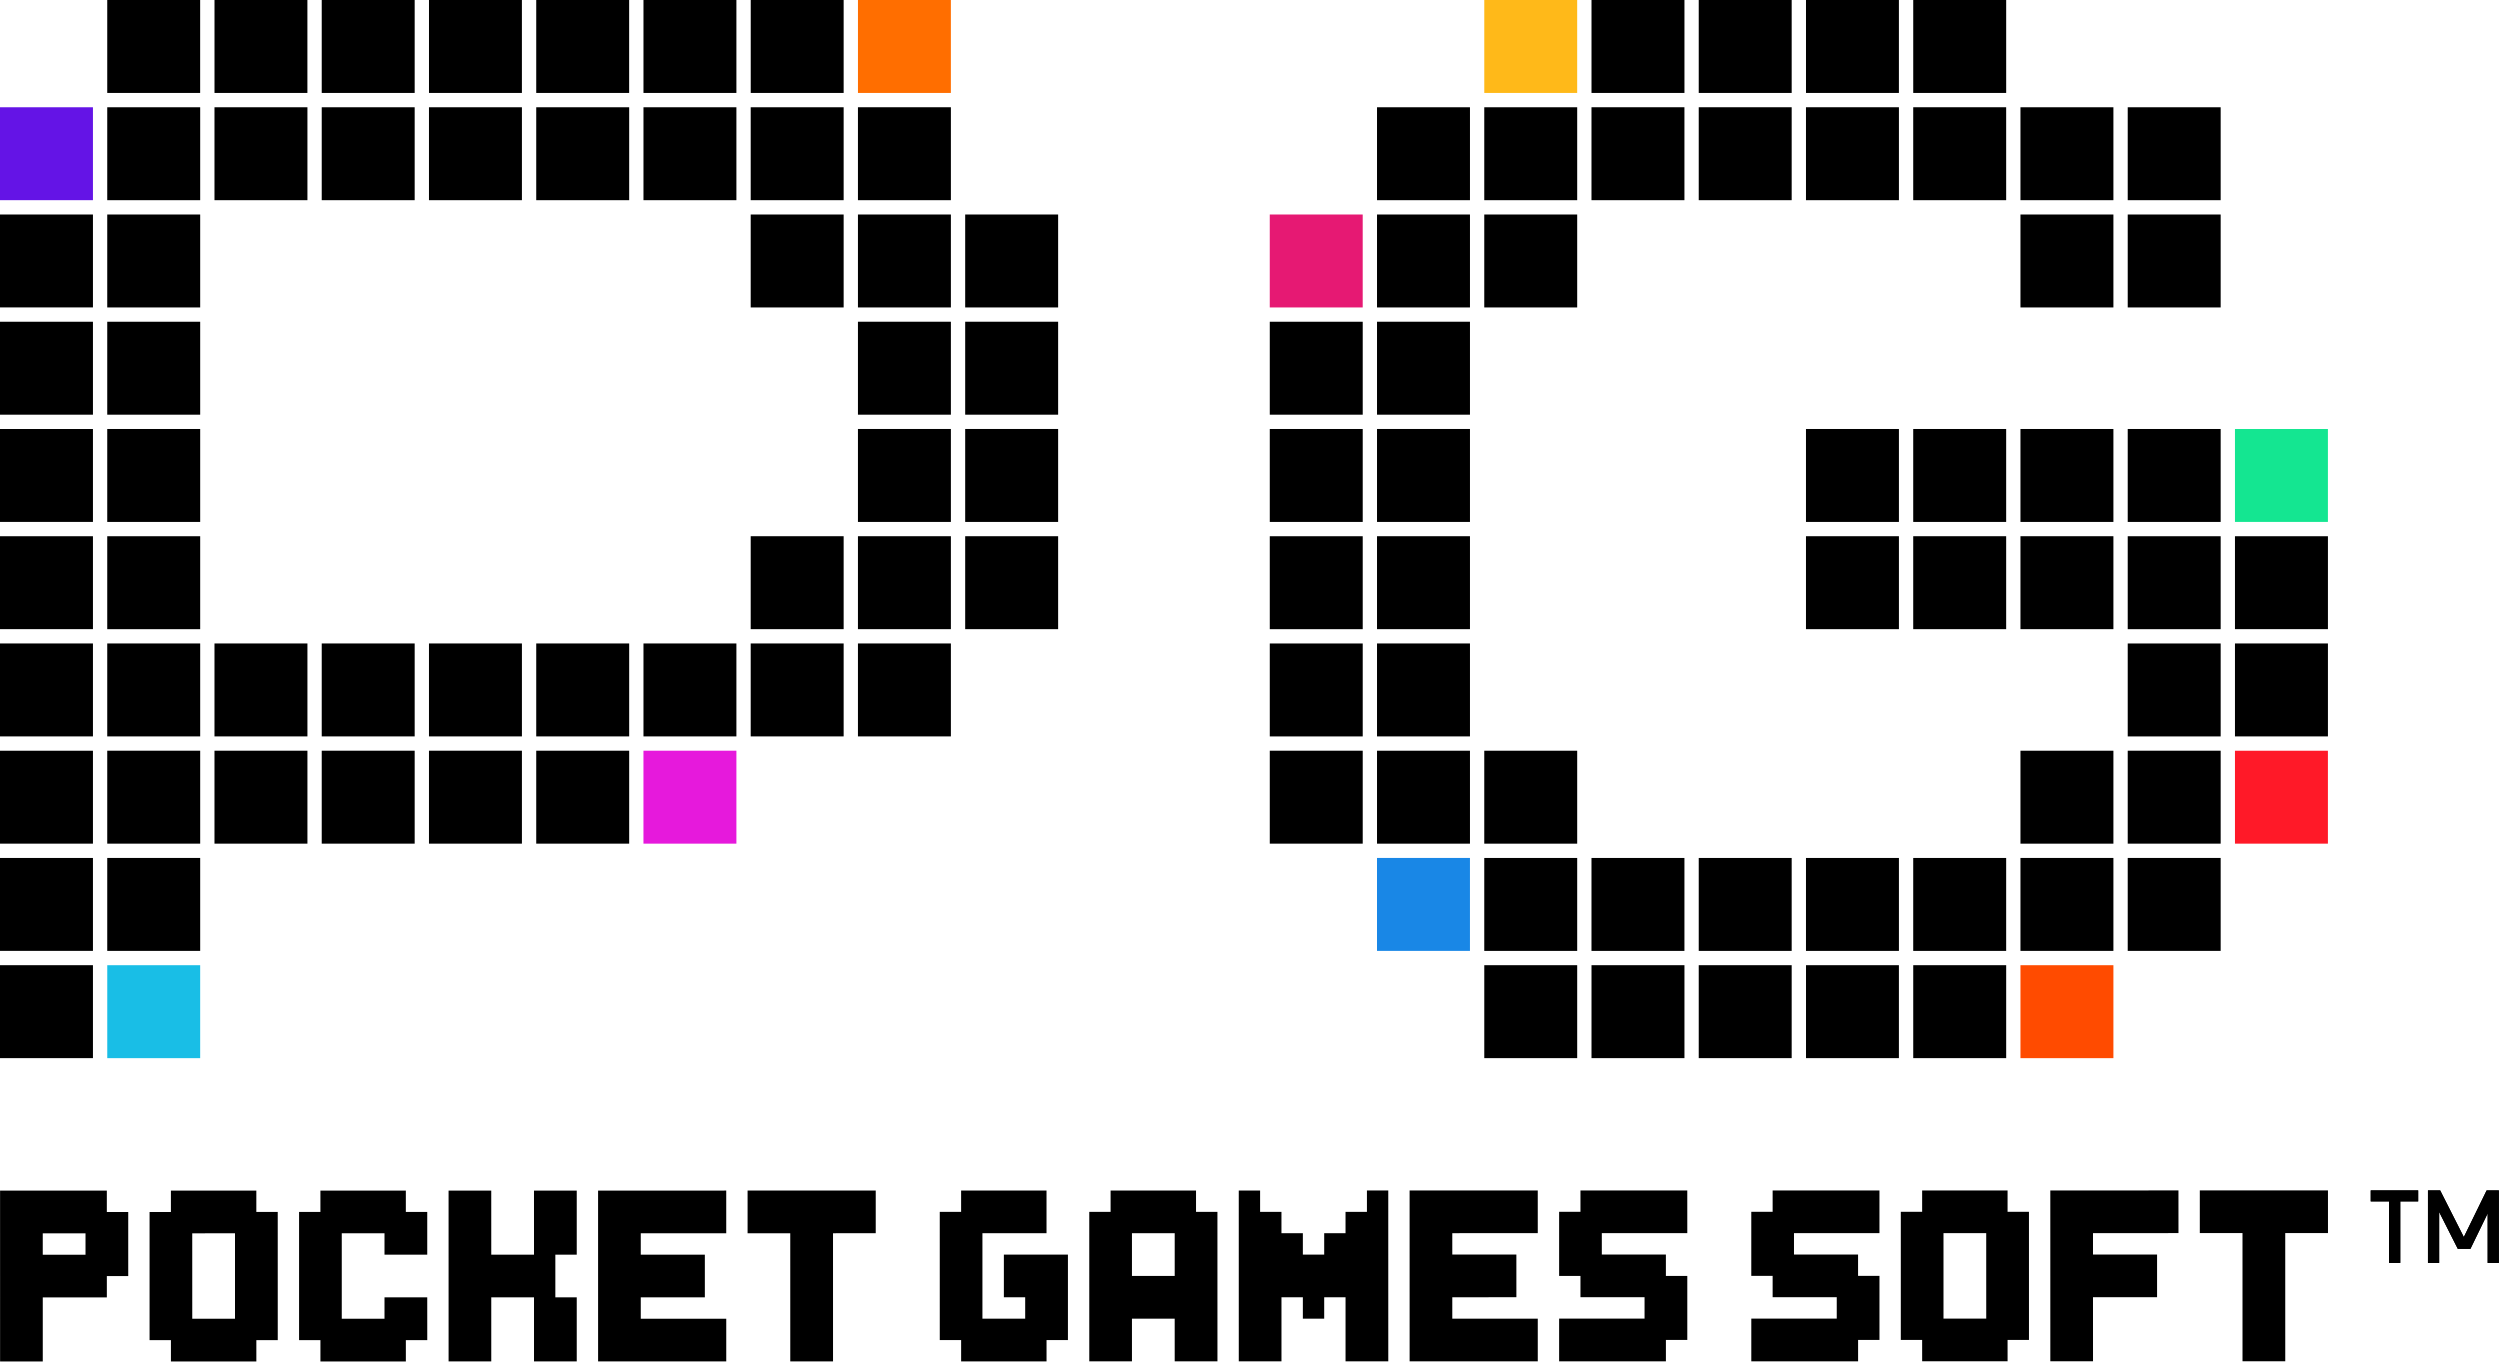
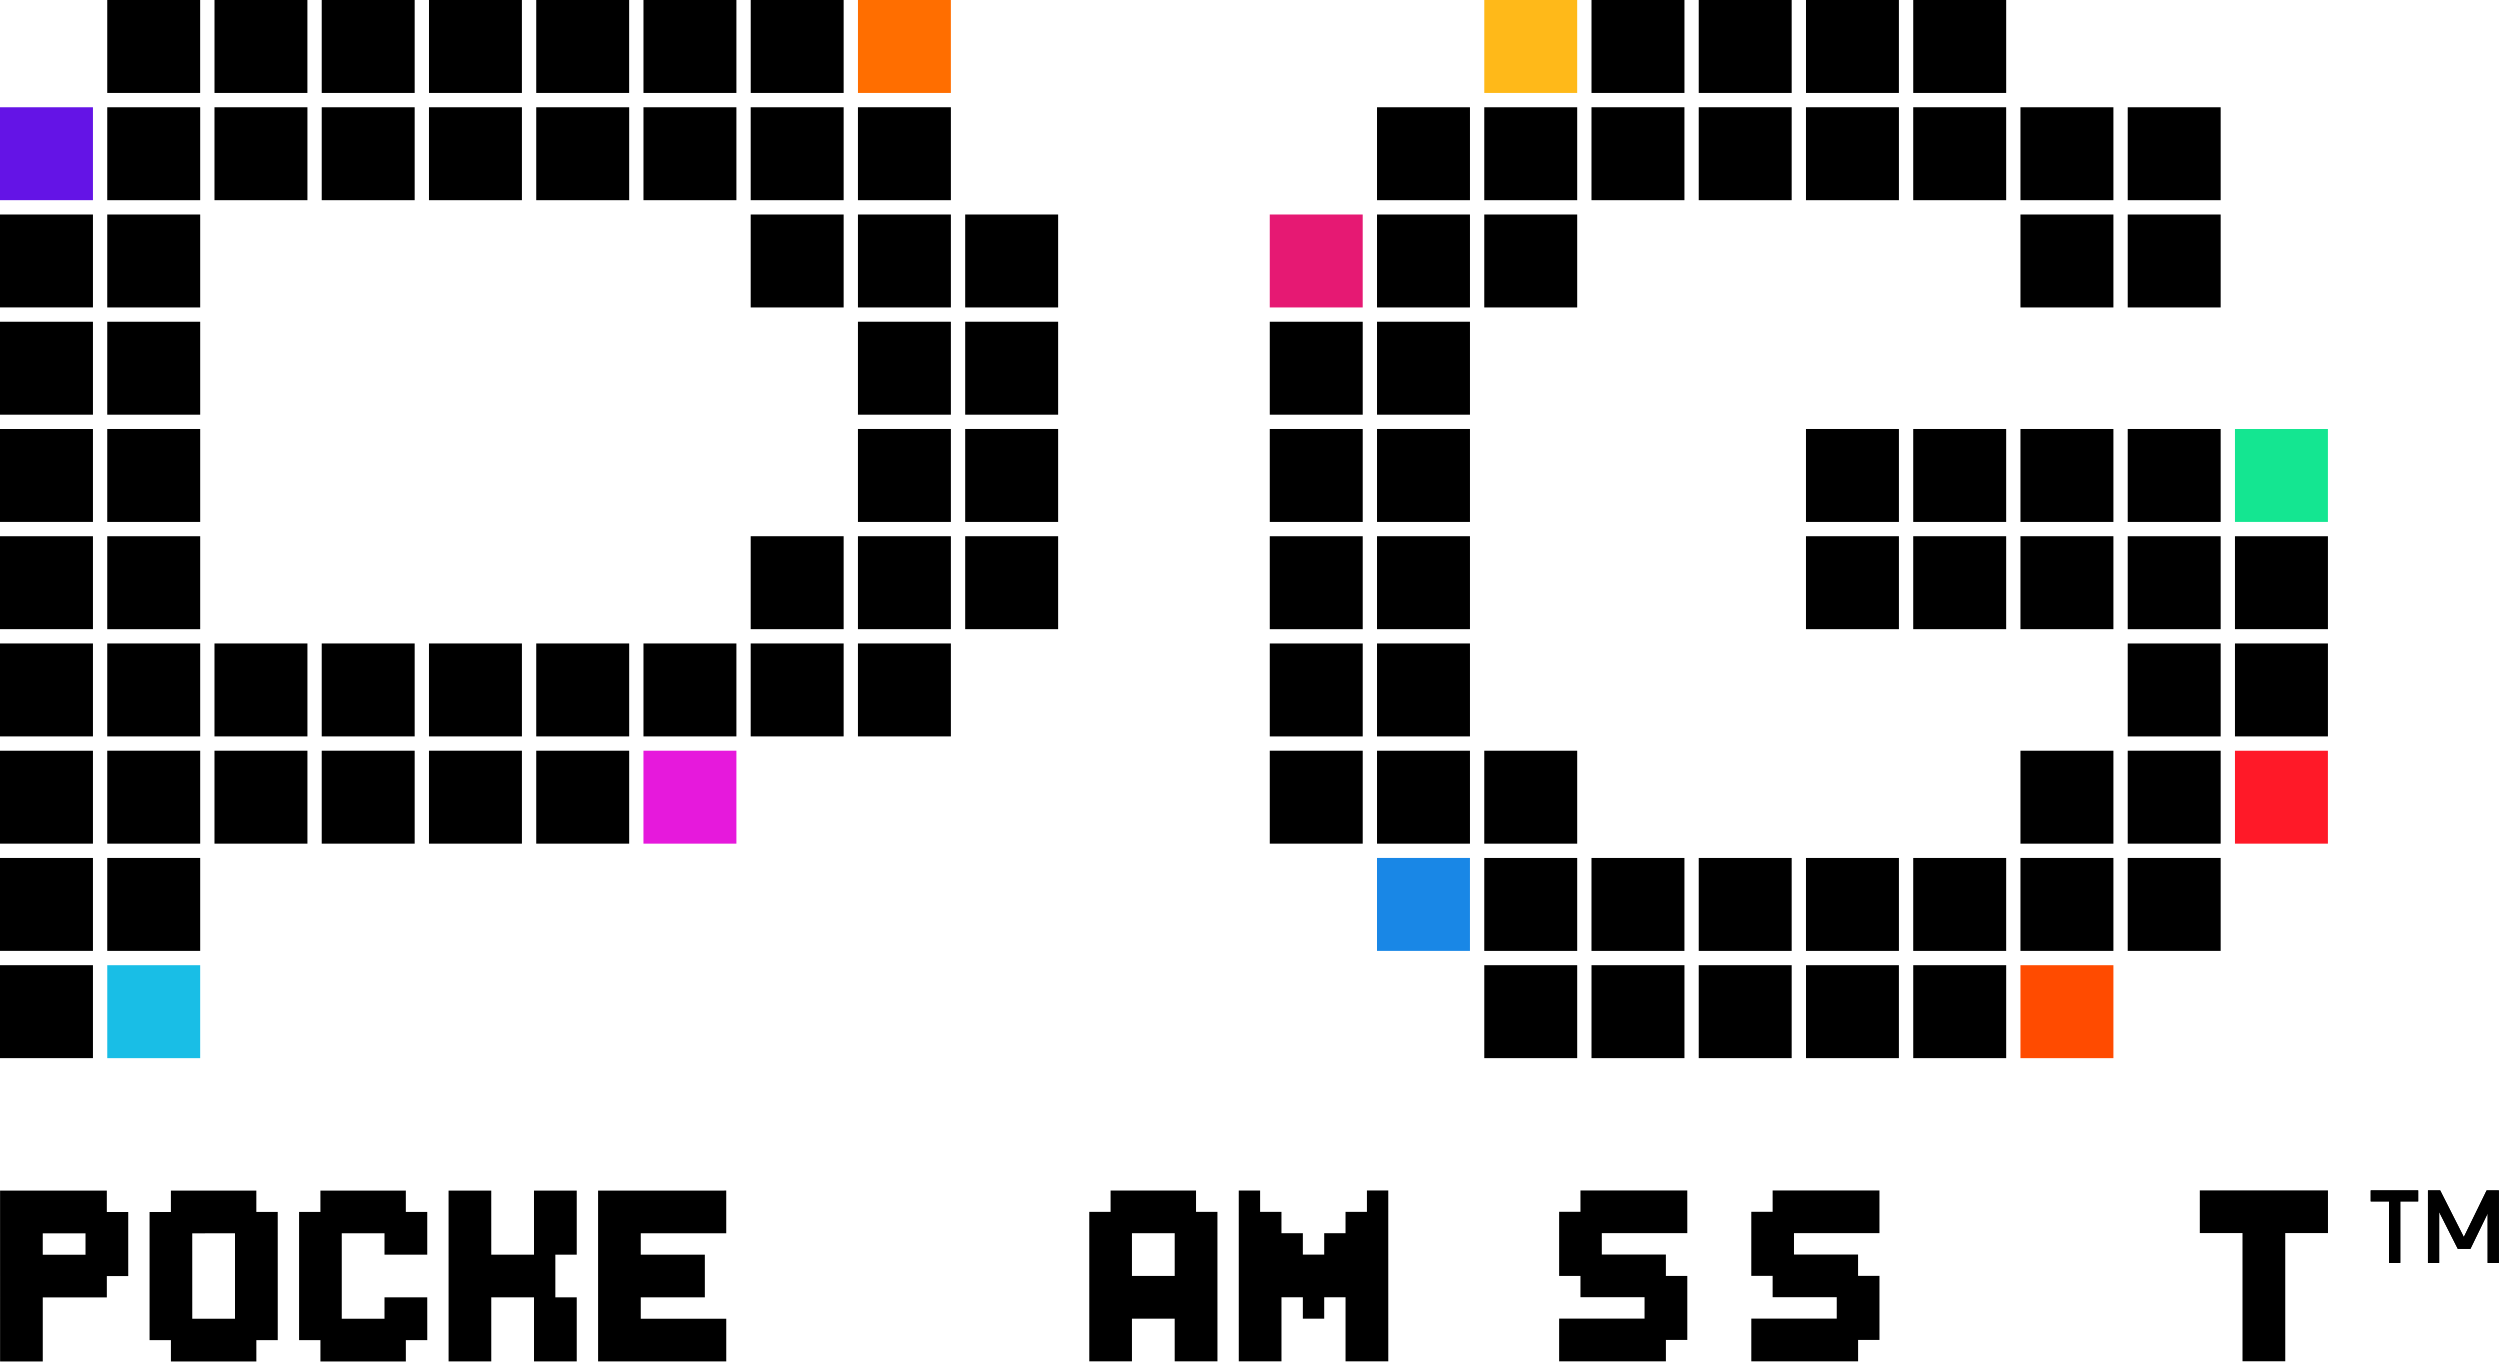
<svg xmlns="http://www.w3.org/2000/svg" width="146px" height="80px" viewBox="0 0 146 80">
  <title>编组</title>
  <g id="页面-1" stroke="none" stroke-width="1" fill="none" fill-rule="evenodd">
    <g id="LOGO" transform="translate(-385, -378)">
      <g id="编组" transform="translate(385, 378)">
        <path d="M0.004,69.533 L0.005,79.51 L2.498,79.51 L2.498,75.767 L6.24,75.767 L6.24,74.521 L7.489,74.521 L7.489,70.779 L6.239,70.779 L6.239,69.533 L0.004,69.533 Z M2.497,72.026 L4.994,72.025 L4.994,73.275 L2.497,73.275 L2.497,72.026 Z" id="Fill-1" fill="#000000" />
        <path d="M9.981,69.532 L9.981,70.779 L8.735,70.779 L8.735,78.263 L9.982,78.263 L9.982,79.509 L14.971,79.509 L14.971,78.263 L16.221,78.263 L16.22,70.778 L14.97,70.778 L14.97,69.532 L9.981,69.532 Z M11.227,72.025 L13.724,72.024 L13.724,77.016 L11.228,77.016 L11.227,72.025 Z" id="Fill-2" fill="#000000" />
        <polygon id="Fill-3" fill="#000000" points="18.712 69.531 18.712 70.778 17.466 70.778 17.466 78.262 18.713 78.262 18.713 79.508 23.702 79.508 23.702 78.262 24.952 78.262 24.951 75.765 22.455 75.765 22.455 77.015 19.959 77.015 19.959 72.024 22.455 72.023 22.455 73.273 24.951 73.273 24.951 70.777 23.701 70.778 23.701 69.531" />
        <polygon id="Fill-4" fill="#000000" points="31.185 69.53 31.186 73.272 28.69 73.272 28.689 69.53 26.197 69.531 26.198 79.507 28.69 79.507 28.69 75.765 31.186 75.764 31.186 79.507 33.682 79.507 33.682 75.764 32.432 75.764 32.432 73.272 33.682 73.272 33.682 69.53" />
        <polygon id="Fill-5" fill="#000000" points="34.928 69.53 34.929 79.507 42.413 79.507 42.413 77.014 37.421 77.014 37.421 75.764 41.163 75.763 41.163 73.271 37.421 73.271 37.421 72.022 42.412 72.021 42.412 69.529" />
-         <polygon id="Fill-6" fill="#000000" points="43.659 69.529 43.659 72.021 46.151 72.021 46.152 79.506 48.649 79.506 48.648 72.021 51.143 72.02 51.143 69.528" />
-         <polygon id="Fill-7" fill="#000000" points="56.129 69.527 56.129 70.774 54.882 70.774 54.883 78.258 56.13 78.258 56.13 79.504 61.118 79.504 61.118 78.258 62.367 78.258 62.367 73.269 58.626 73.269 58.626 75.762 59.871 75.761 59.871 77.011 57.374 77.011 57.374 72.02 61.117 72.019 61.117 69.527" />
        <path d="M64.859,69.526 L64.859,70.773 L63.613,70.773 L63.614,79.503 L66.106,79.503 L66.106,77.011 L68.602,77.01 L68.603,79.503 L71.099,79.503 L71.098,70.773 L69.848,70.773 L69.848,69.526 L64.859,69.526 Z M66.106,74.515 L68.603,74.515 L68.603,72.019 L66.106,72.019 L66.106,74.515 Z" id="Fill-8" fill="#000000" />
        <polygon id="Fill-9" fill="#000000" points="79.829 69.525 79.829 70.772 78.579 70.772 78.579 72.017 77.333 72.018 77.333 73.267 76.087 73.267 76.087 72.018 74.837 72.018 74.837 70.772 73.59 70.772 73.59 69.526 72.344 69.526 72.345 79.502 74.838 79.502 74.838 75.76 76.087 75.76 76.087 77.01 77.333 77.009 77.333 75.76 78.58 75.759 78.58 79.502 81.076 79.502 81.075 69.525" />
-         <polygon id="Fill-10" fill="#000000" points="82.321 69.525 82.322 79.502 89.806 79.502 89.806 77.009 84.814 77.009 84.814 75.759 88.557 75.758 88.556 73.266 84.814 73.266 84.814 72.017 89.806 72.016 89.805 69.524" />
        <polygon id="Fill-11" fill="#000000" points="92.299 69.525 92.299 70.77 91.053 70.77 91.053 74.513 92.299 74.513 92.299 75.758 96.042 75.758 96.042 77.008 91.053 77.008 91.053 79.501 97.289 79.501 97.289 78.254 98.538 78.254 98.538 74.513 97.288 74.513 97.288 73.266 93.546 73.266 93.546 72.016 98.538 72.016 98.537 69.523" />
        <polygon id="Fill-12" fill="#000000" points="103.522 69.523 103.522 70.77 102.275 70.77 102.275 74.512 103.522 74.512 103.522 75.758 107.266 75.757 107.266 77.007 102.276 77.008 102.276 79.5 108.513 79.5 108.513 78.254 109.761 78.254 109.761 74.511 108.511 74.512 108.511 73.265 104.769 73.265 104.769 72.016 109.76 72.015 109.76 69.523" />
-         <path d="M112.253,69.522 L112.253,70.769 L111.007,70.769 L111.007,78.254 L112.253,78.253 L112.254,79.499 L117.243,79.499 L117.242,78.253 L118.492,78.253 L118.491,70.769 L117.242,70.769 L117.242,69.522 L112.253,69.522 Z M113.5,72.015 L115.995,72.015 L115.996,77.006 L113.5,77.007 L113.5,72.015 Z" id="Fill-13" fill="#000000" />
-         <polygon id="Fill-14" fill="#000000" points="119.738 69.522 119.739 79.499 122.232 79.499 122.231 75.756 125.973 75.755 125.973 73.263 122.231 73.263 122.231 72.014 127.223 72.013 127.222 69.521" />
        <polygon id="Fill-15" fill="#000000" points="128.469 69.521 128.469 72.013 130.962 72.013 130.963 79.498 133.459 79.498 133.458 72.013 135.954 72.012 135.953 69.52" />
        <polygon id="Fill-16" fill="#FF6E00" points="50.105 5.428 55.531 5.428 55.531 0 50.105 0" />
        <polygon id="Fill-17" fill="#6414E6" points="0 11.69 5.428 11.69 5.428 6.264 0 6.264" />
        <polygon id="Fill-18" fill="#19BEE6" points="6.264 61.796 11.69 61.796 11.69 56.368 6.264 56.368" />
        <polygon id="Fill-19" fill="#E619DC" points="37.578 49.269 43.006 49.269 43.006 43.841 37.578 43.841" />
        <path d="M43.843,5.428 L49.269,5.428 L49.269,0 L43.843,0 L43.843,5.428 Z M37.579,5.428 L43.006,5.428 L43.006,0 L37.579,0 L37.579,5.428 Z M31.316,5.428 L36.742,5.428 L36.742,0 L31.316,0 L31.316,5.428 Z M25.053,5.428 L30.479,5.428 L30.479,0 L25.053,0 L25.053,5.428 Z M18.789,5.428 L24.217,5.428 L24.217,0 L18.789,0 L18.789,5.428 Z M12.527,5.428 L17.952,5.428 L17.952,0 L12.527,0 L12.527,5.428 Z M6.263,5.428 L11.689,5.428 L11.689,0 L6.263,0 L6.263,5.428 Z M50.104,11.691 L55.532,11.691 L55.532,6.263 L50.104,6.263 L50.104,11.691 Z M43.841,11.691 L49.269,11.691 L49.269,6.264 L43.841,6.264 L43.841,11.691 Z M37.579,11.691 L43.006,11.691 L43.006,6.264 L37.579,6.264 L37.579,11.691 Z M31.316,11.691 L36.744,11.691 L36.744,6.264 L31.316,6.264 L31.316,11.691 Z M25.052,11.691 L30.48,11.691 L30.48,6.264 L25.052,6.264 L25.052,11.691 Z M18.789,11.691 L24.217,11.691 L24.217,6.264 L18.789,6.264 L18.789,11.691 Z M12.526,11.691 L17.954,11.691 L17.954,6.264 L12.526,6.264 L12.526,11.691 Z M6.263,11.691 L11.691,11.691 L11.691,6.264 L6.263,6.264 L6.263,11.691 Z M56.367,17.955 L61.795,17.955 L61.795,12.527 L56.367,12.527 L56.367,17.955 Z M50.104,17.955 L55.532,17.955 L55.532,12.527 L50.104,12.527 L50.104,17.955 Z M43.841,17.955 L49.269,17.955 L49.269,12.527 L43.841,12.527 L43.841,17.955 Z M6.263,17.955 L11.691,17.955 L11.691,12.527 L6.263,12.527 L6.263,17.955 Z M0,17.953 L5.428,17.953 L5.428,12.527 L0,12.527 L0,17.953 Z M56.367,24.218 L61.795,24.218 L61.795,18.789 L56.367,18.789 L56.367,24.218 Z M50.104,24.218 L55.532,24.218 L55.532,18.789 L50.104,18.789 L50.104,24.218 Z M6.263,24.218 L11.691,24.218 L11.691,18.79 L6.263,18.79 L6.263,24.218 Z M0,24.218 L5.428,24.218 L5.428,18.79 L0,18.79 L0,24.218 Z M56.367,30.481 L61.795,30.481 L61.795,25.052 L56.367,25.052 L56.367,30.481 Z M50.104,30.481 L55.532,30.481 L55.532,25.052 L50.104,25.052 L50.104,30.481 Z M6.263,30.481 L11.691,30.481 L11.691,25.053 L6.263,25.053 L6.263,30.481 Z M0,30.48 L5.428,30.48 L5.428,25.054 L0,25.054 L0,30.48 Z M56.367,36.743 L61.795,36.743 L61.795,31.315 L56.367,31.315 L56.367,36.743 Z M50.104,36.743 L55.532,36.743 L55.532,31.315 L50.104,31.315 L50.104,36.743 Z M43.841,36.743 L49.269,36.743 L49.269,31.315 L43.841,31.315 L43.841,36.743 Z M6.263,36.744 L11.691,36.744 L11.691,31.316 L6.263,31.316 L6.263,36.744 Z M0,36.742 L5.428,36.742 L5.428,31.316 L0,31.316 L0,36.742 Z M50.104,43.006 L55.532,43.006 L55.532,37.578 L50.104,37.578 L50.104,43.006 Z M43.841,43.006 L49.269,43.006 L49.269,37.578 L43.841,37.578 L43.841,43.006 Z M37.579,43.006 L43.006,43.006 L43.006,37.578 L37.579,37.578 L37.579,43.006 Z M31.316,43.006 L36.744,43.006 L36.744,37.578 L31.316,37.578 L31.316,43.006 Z M25.052,43.006 L30.48,43.006 L30.48,37.578 L25.052,37.578 L25.052,43.006 Z M18.789,43.006 L24.217,43.006 L24.217,37.578 L18.789,37.578 L18.789,43.006 Z M12.526,43.006 L17.954,43.006 L17.954,37.578 L12.526,37.578 L12.526,43.006 Z M6.263,43.006 L11.691,43.006 L11.691,37.578 L6.263,37.578 L6.263,43.006 Z M0,43.006 L5.428,43.006 L5.428,37.578 L0,37.578 L0,43.006 Z M31.316,49.269 L36.744,49.269 L36.744,43.841 L31.316,43.841 L31.316,49.269 Z M25.052,49.269 L30.48,49.269 L30.48,43.841 L25.052,43.841 L25.052,49.269 Z M18.789,49.269 L24.217,49.269 L24.217,43.841 L18.789,43.841 L18.789,49.269 Z M12.526,49.269 L17.954,49.269 L17.954,43.841 L12.526,43.841 L12.526,49.269 Z M6.263,49.269 L11.691,49.269 L11.691,43.841 L6.263,43.841 L6.263,49.269 Z M0,49.269 L5.428,49.269 L5.428,43.843 L0,43.843 L0,49.269 Z M6.263,55.532 L11.691,55.532 L11.691,50.104 L6.263,50.104 L6.263,55.532 Z M0,55.531 L5.428,55.531 L5.428,50.105 L0,50.105 L0,55.531 Z M0,61.795 L5.428,61.795 L5.428,56.367 L0,56.367 L0,61.795 Z" id="Fill-20" fill="#000000" />
        <path d="M111.733,5.428 L117.161,5.428 L117.161,0 L111.733,0 L111.733,5.428 Z M105.47,5.428 L110.896,5.428 L110.896,0 L105.47,0 L105.47,5.428 Z M99.206,5.428 L104.634,5.428 L104.634,0 L99.206,0 L99.206,5.428 Z M92.944,5.428 L98.372,5.428 L98.372,0 L92.944,0 L92.944,5.428 Z M111.732,11.691 L117.16,11.691 L117.16,6.263 L111.732,6.263 L111.732,11.691 Z M105.469,11.691 L110.897,11.691 L110.897,6.263 L105.469,6.263 L105.469,11.691 Z M99.206,11.691 L104.634,11.691 L104.634,6.263 L99.206,6.263 L99.206,11.691 Z M92.943,11.691 L98.371,11.691 L98.371,6.263 L92.943,6.263 L92.943,11.691 Z M124.259,11.691 L129.687,11.691 L129.687,6.264 L124.259,6.264 L124.259,11.691 Z M117.995,11.691 L123.423,11.691 L123.423,6.264 L117.995,6.264 L117.995,11.691 Z M86.681,11.691 L92.108,11.691 L92.108,6.264 L86.681,6.264 L86.681,11.691 Z M80.418,11.691 L85.846,11.691 L85.846,6.264 L80.418,6.264 L80.418,11.691 Z M124.259,17.955 L129.687,17.955 L129.687,12.527 L124.259,12.527 L124.259,17.955 Z M117.995,17.955 L123.423,17.955 L123.423,12.527 L117.995,12.527 L117.995,17.955 Z M86.681,17.955 L92.108,17.955 L92.108,12.527 L86.681,12.527 L86.681,17.955 Z M80.418,17.955 L85.846,17.955 L85.846,12.527 L80.418,12.527 L80.418,17.955 Z M80.418,24.218 L85.846,24.218 L85.846,18.789 L80.418,18.789 L80.418,24.218 Z M74.155,24.218 L79.583,24.218 L79.583,18.79 L74.155,18.79 L74.155,24.218 Z M80.418,30.481 L85.846,30.481 L85.846,25.052 L80.418,25.052 L80.418,30.481 Z M124.259,30.481 L129.687,30.481 L129.687,25.053 L124.259,25.053 L124.259,30.481 Z M117.995,30.481 L123.423,30.481 L123.423,25.053 L117.995,25.053 L117.995,30.481 Z M111.732,30.481 L117.16,30.481 L117.16,25.053 L111.732,25.053 L111.732,30.481 Z M105.469,30.481 L110.897,30.481 L110.897,25.053 L105.469,25.053 L105.469,30.481 Z M74.155,30.481 L79.583,30.481 L79.583,25.053 L74.155,25.053 L74.155,30.481 Z M117.995,36.743 L123.423,36.743 L123.423,31.315 L117.995,31.315 L117.995,36.743 Z M111.732,36.743 L117.16,36.743 L117.16,31.315 L111.732,31.315 L111.732,36.743 Z M105.469,36.743 L110.897,36.743 L110.897,31.315 L105.469,31.315 L105.469,36.743 Z M80.418,36.743 L85.846,36.743 L85.846,31.315 L80.418,31.315 L80.418,36.743 Z M130.522,36.742 L135.951,36.742 L135.951,31.316 L130.522,31.316 L130.522,36.742 Z M124.259,36.744 L129.687,36.744 L129.687,31.316 L124.259,31.316 L124.259,36.744 Z M74.155,36.744 L79.583,36.744 L79.583,31.316 L74.155,31.316 L74.155,36.744 Z M130.522,43.006 L135.951,43.006 L135.951,37.578 L130.522,37.578 L130.522,43.006 Z M80.418,43.006 L85.846,43.006 L85.846,37.578 L80.418,37.578 L80.418,43.006 Z M124.259,43.007 L129.687,43.007 L129.687,37.579 L124.259,37.579 L124.259,43.007 Z M74.155,43.007 L79.583,43.007 L79.583,37.579 L74.155,37.579 L74.155,43.007 Z M124.259,49.269 L129.687,49.269 L129.687,43.841 L124.259,43.841 L124.259,49.269 Z M74.155,49.269 L79.583,49.269 L79.583,43.841 L74.155,43.841 L74.155,49.269 Z M117.995,49.27 L123.423,49.27 L123.423,43.842 L117.995,43.842 L117.995,49.27 Z M86.681,49.27 L92.108,49.27 L92.108,43.842 L86.681,43.842 L86.681,49.27 Z M80.418,49.27 L85.846,49.27 L85.846,43.842 L80.418,43.842 L80.418,49.27 Z M124.259,55.532 L129.687,55.532 L129.687,50.104 L124.259,50.104 L124.259,55.532 Z M117.995,55.532 L123.423,55.532 L123.423,50.104 L117.995,50.104 L117.995,55.532 Z M111.732,55.533 L117.16,55.533 L117.16,50.105 L111.732,50.105 L111.732,55.533 Z M105.469,55.533 L110.897,55.533 L110.897,50.105 L105.469,50.105 L105.469,55.533 Z M99.206,55.533 L104.634,55.533 L104.634,50.105 L99.206,50.105 L99.206,55.533 Z M92.943,55.533 L98.371,55.533 L98.371,50.105 L92.943,50.105 L92.943,55.533 Z M86.681,55.533 L92.108,55.533 L92.108,50.105 L86.681,50.105 L86.681,55.533 Z M111.733,61.795 L117.161,61.795 L117.161,56.367 L111.733,56.367 L111.733,61.795 Z M105.471,61.795 L110.896,61.795 L110.896,56.367 L105.471,56.367 L105.471,61.795 Z M99.206,61.795 L104.634,61.795 L104.634,56.367 L99.206,56.367 L99.206,61.795 Z M92.944,61.795 L98.372,61.795 L98.372,56.367 L92.944,56.367 L92.944,61.795 Z M86.682,61.795 L92.108,61.795 L92.108,56.367 L86.682,56.367 L86.682,61.795 Z" id="Fill-21" fill="#000000" />
        <polygon id="Fill-22" fill="#E61973" points="74.154 17.955 79.582 17.955 79.582 12.527 74.154 12.527" />
        <polygon id="Fill-23" fill="#FFB919" points="86.682 5.428 92.107 5.428 92.107 0 86.682 0" />
        <polygon id="Fill-24" fill="#1987E6" points="80.417 55.532 85.845 55.532 85.845 50.104 80.417 50.104" />
        <polygon id="Fill-25" fill="#FF4B00" points="117.995 61.796 123.423 61.796 123.423 56.368 117.995 56.368" />
        <polygon id="Fill-26" fill="#14E691" points="130.522 30.48 135.95 30.48 135.95 25.054 130.522 25.054" />
        <polygon id="Fill-27" fill="#FF1928" points="130.522 49.269 135.95 49.269 135.95 43.843 130.522 43.843" />
        <path d="M145.22,69.52 L143.887,72.244 L142.506,69.52 L141.793,69.52 L141.793,73.755 L142.447,73.755 L142.447,70.781 L143.537,72.935 L144.272,72.935 L145.279,70.864 L145.279,73.755 L145.934,73.755 L145.934,69.52 L145.22,69.52 Z M138.45,69.52 L138.45,70.163 L139.52,70.163 L139.52,73.755 L140.176,73.755 L140.176,70.163 L141.222,70.163 L141.222,69.52 L138.45,69.52 Z" id="Fill-28" fill="#000000" />
        <path d="M145.22,69.52 L143.887,72.244 L142.506,69.52 L141.793,69.52 L141.793,73.755 L142.447,73.755 L142.447,70.781 L143.537,72.935 L144.272,72.935 L145.279,70.864 L145.279,73.755 L145.934,73.755 L145.934,69.52 L145.22,69.52 Z M138.45,69.52 L138.45,70.163 L139.52,70.163 L139.52,73.755 L140.176,73.755 L140.176,70.163 L141.222,70.163 L141.222,69.52 L138.45,69.52 Z" id="Fill-29" fill="#000000" />
      </g>
    </g>
  </g>
</svg>